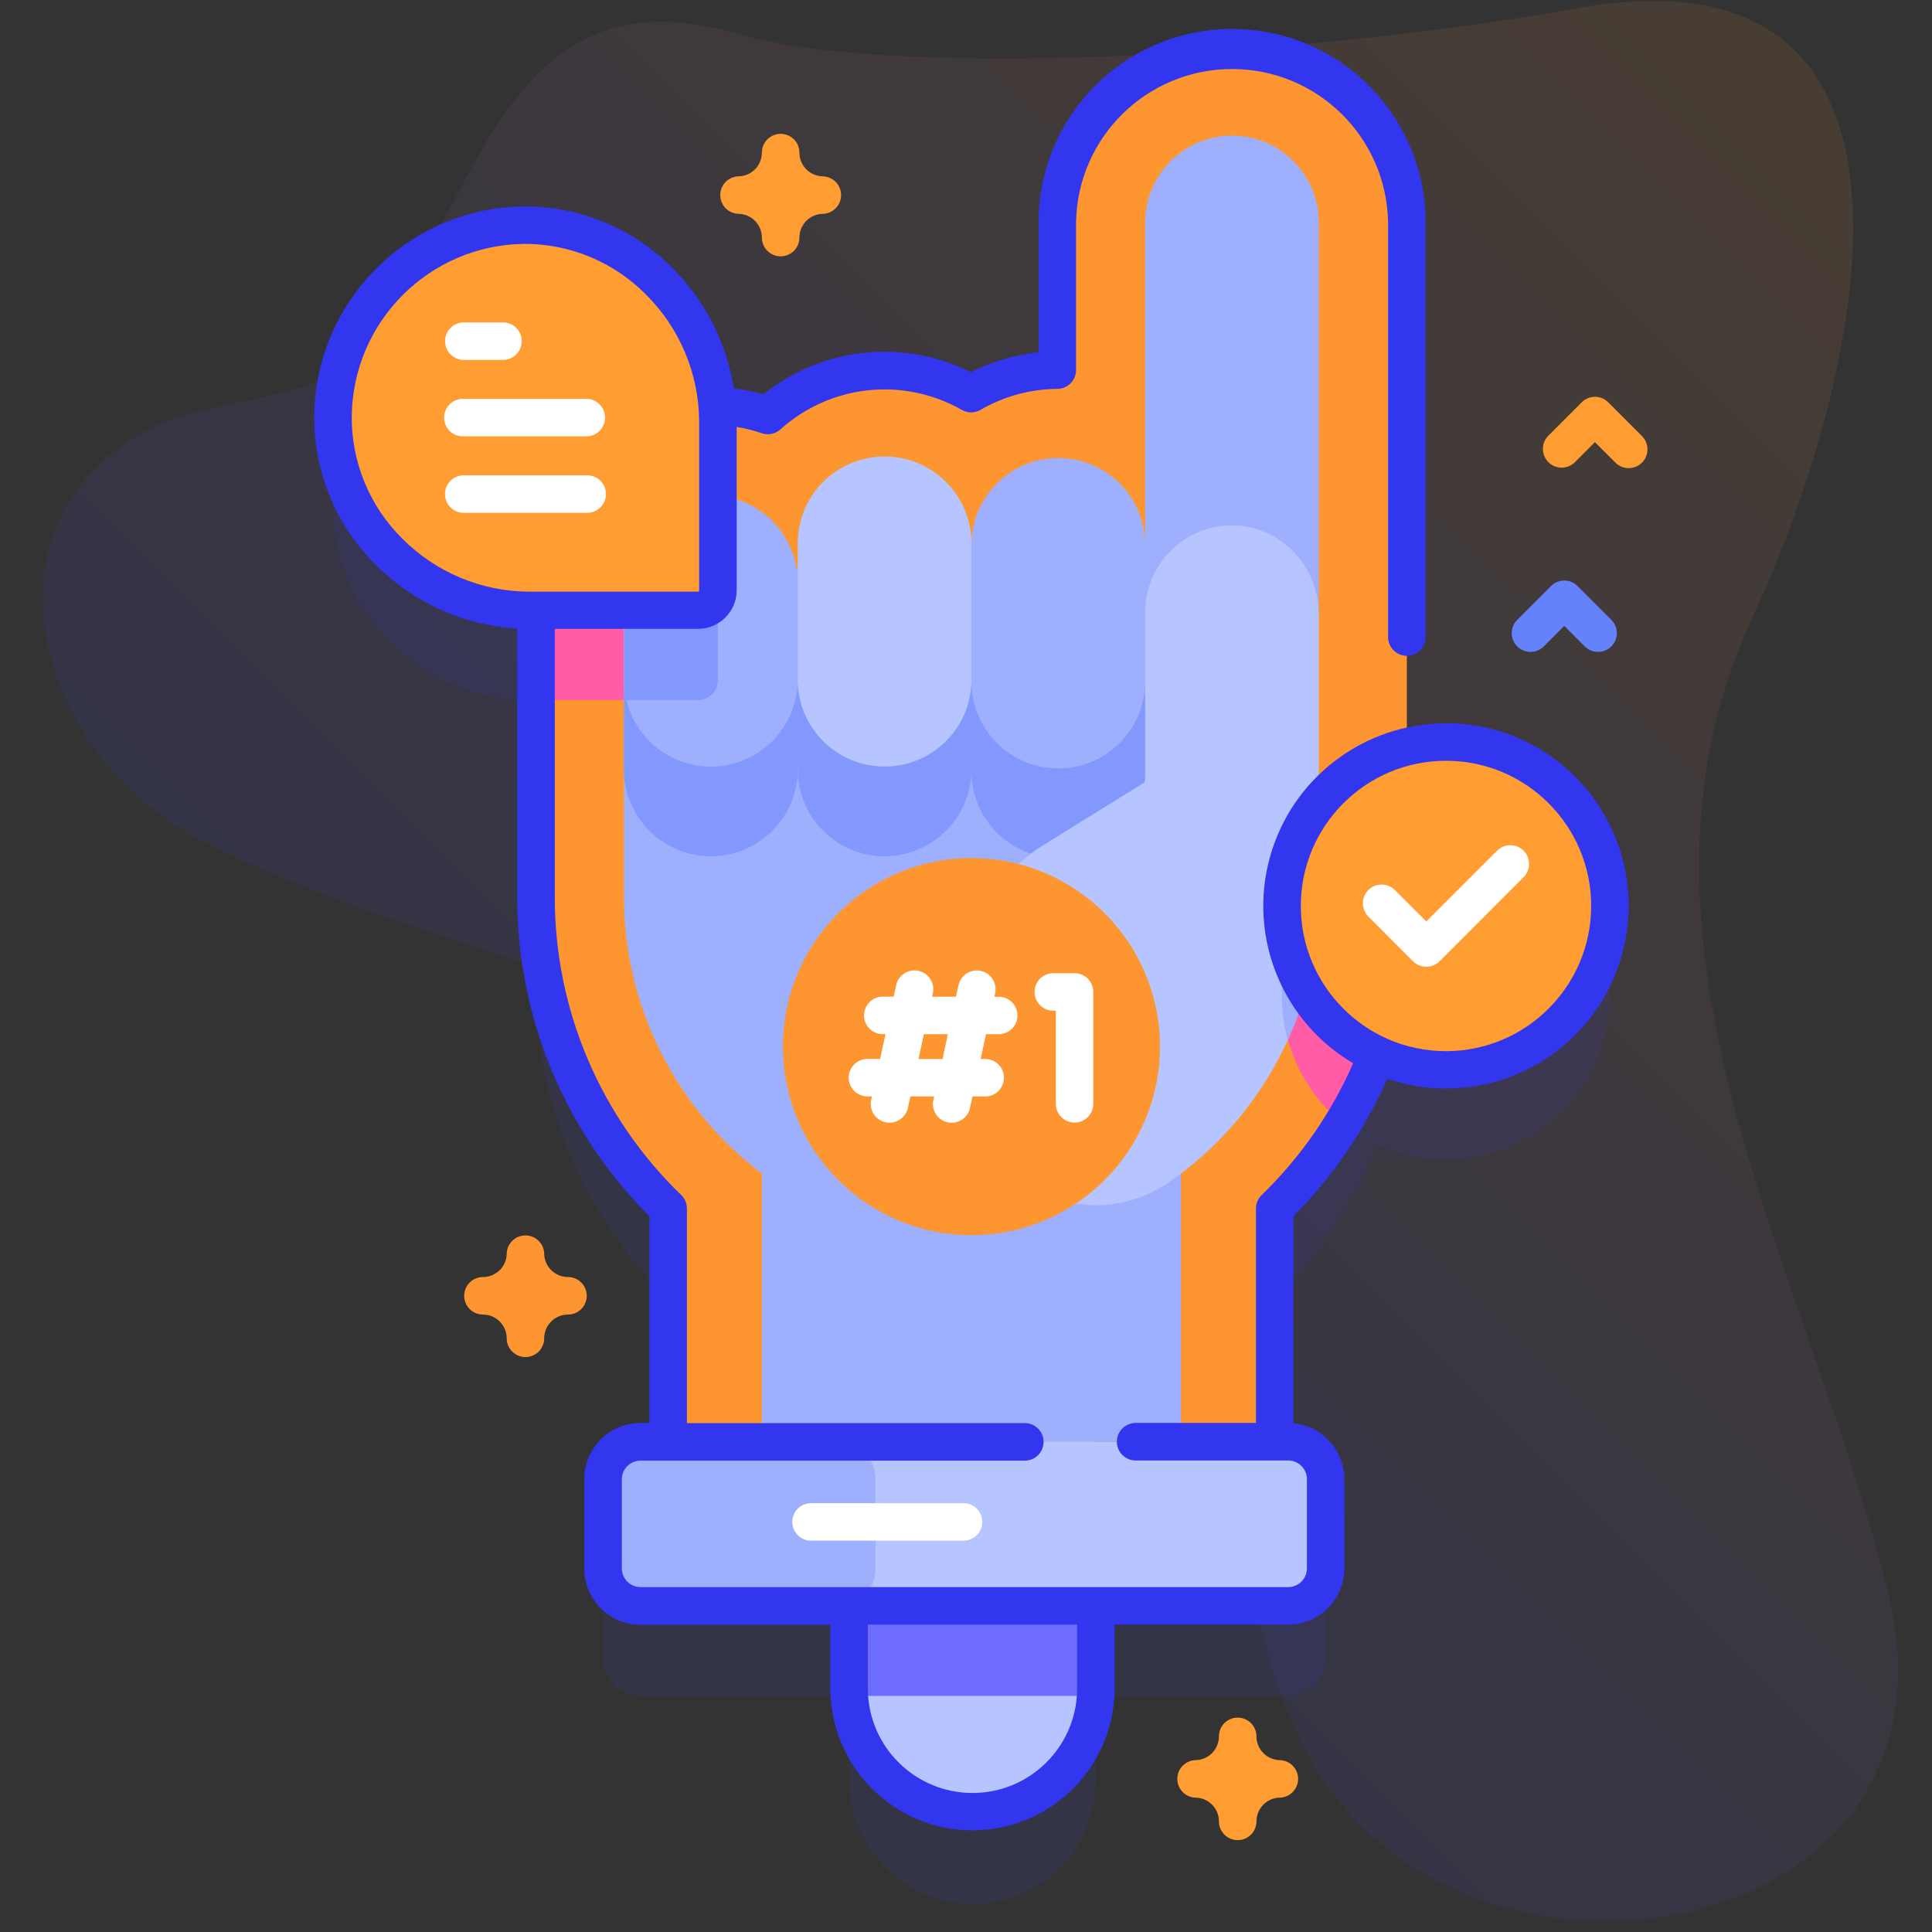
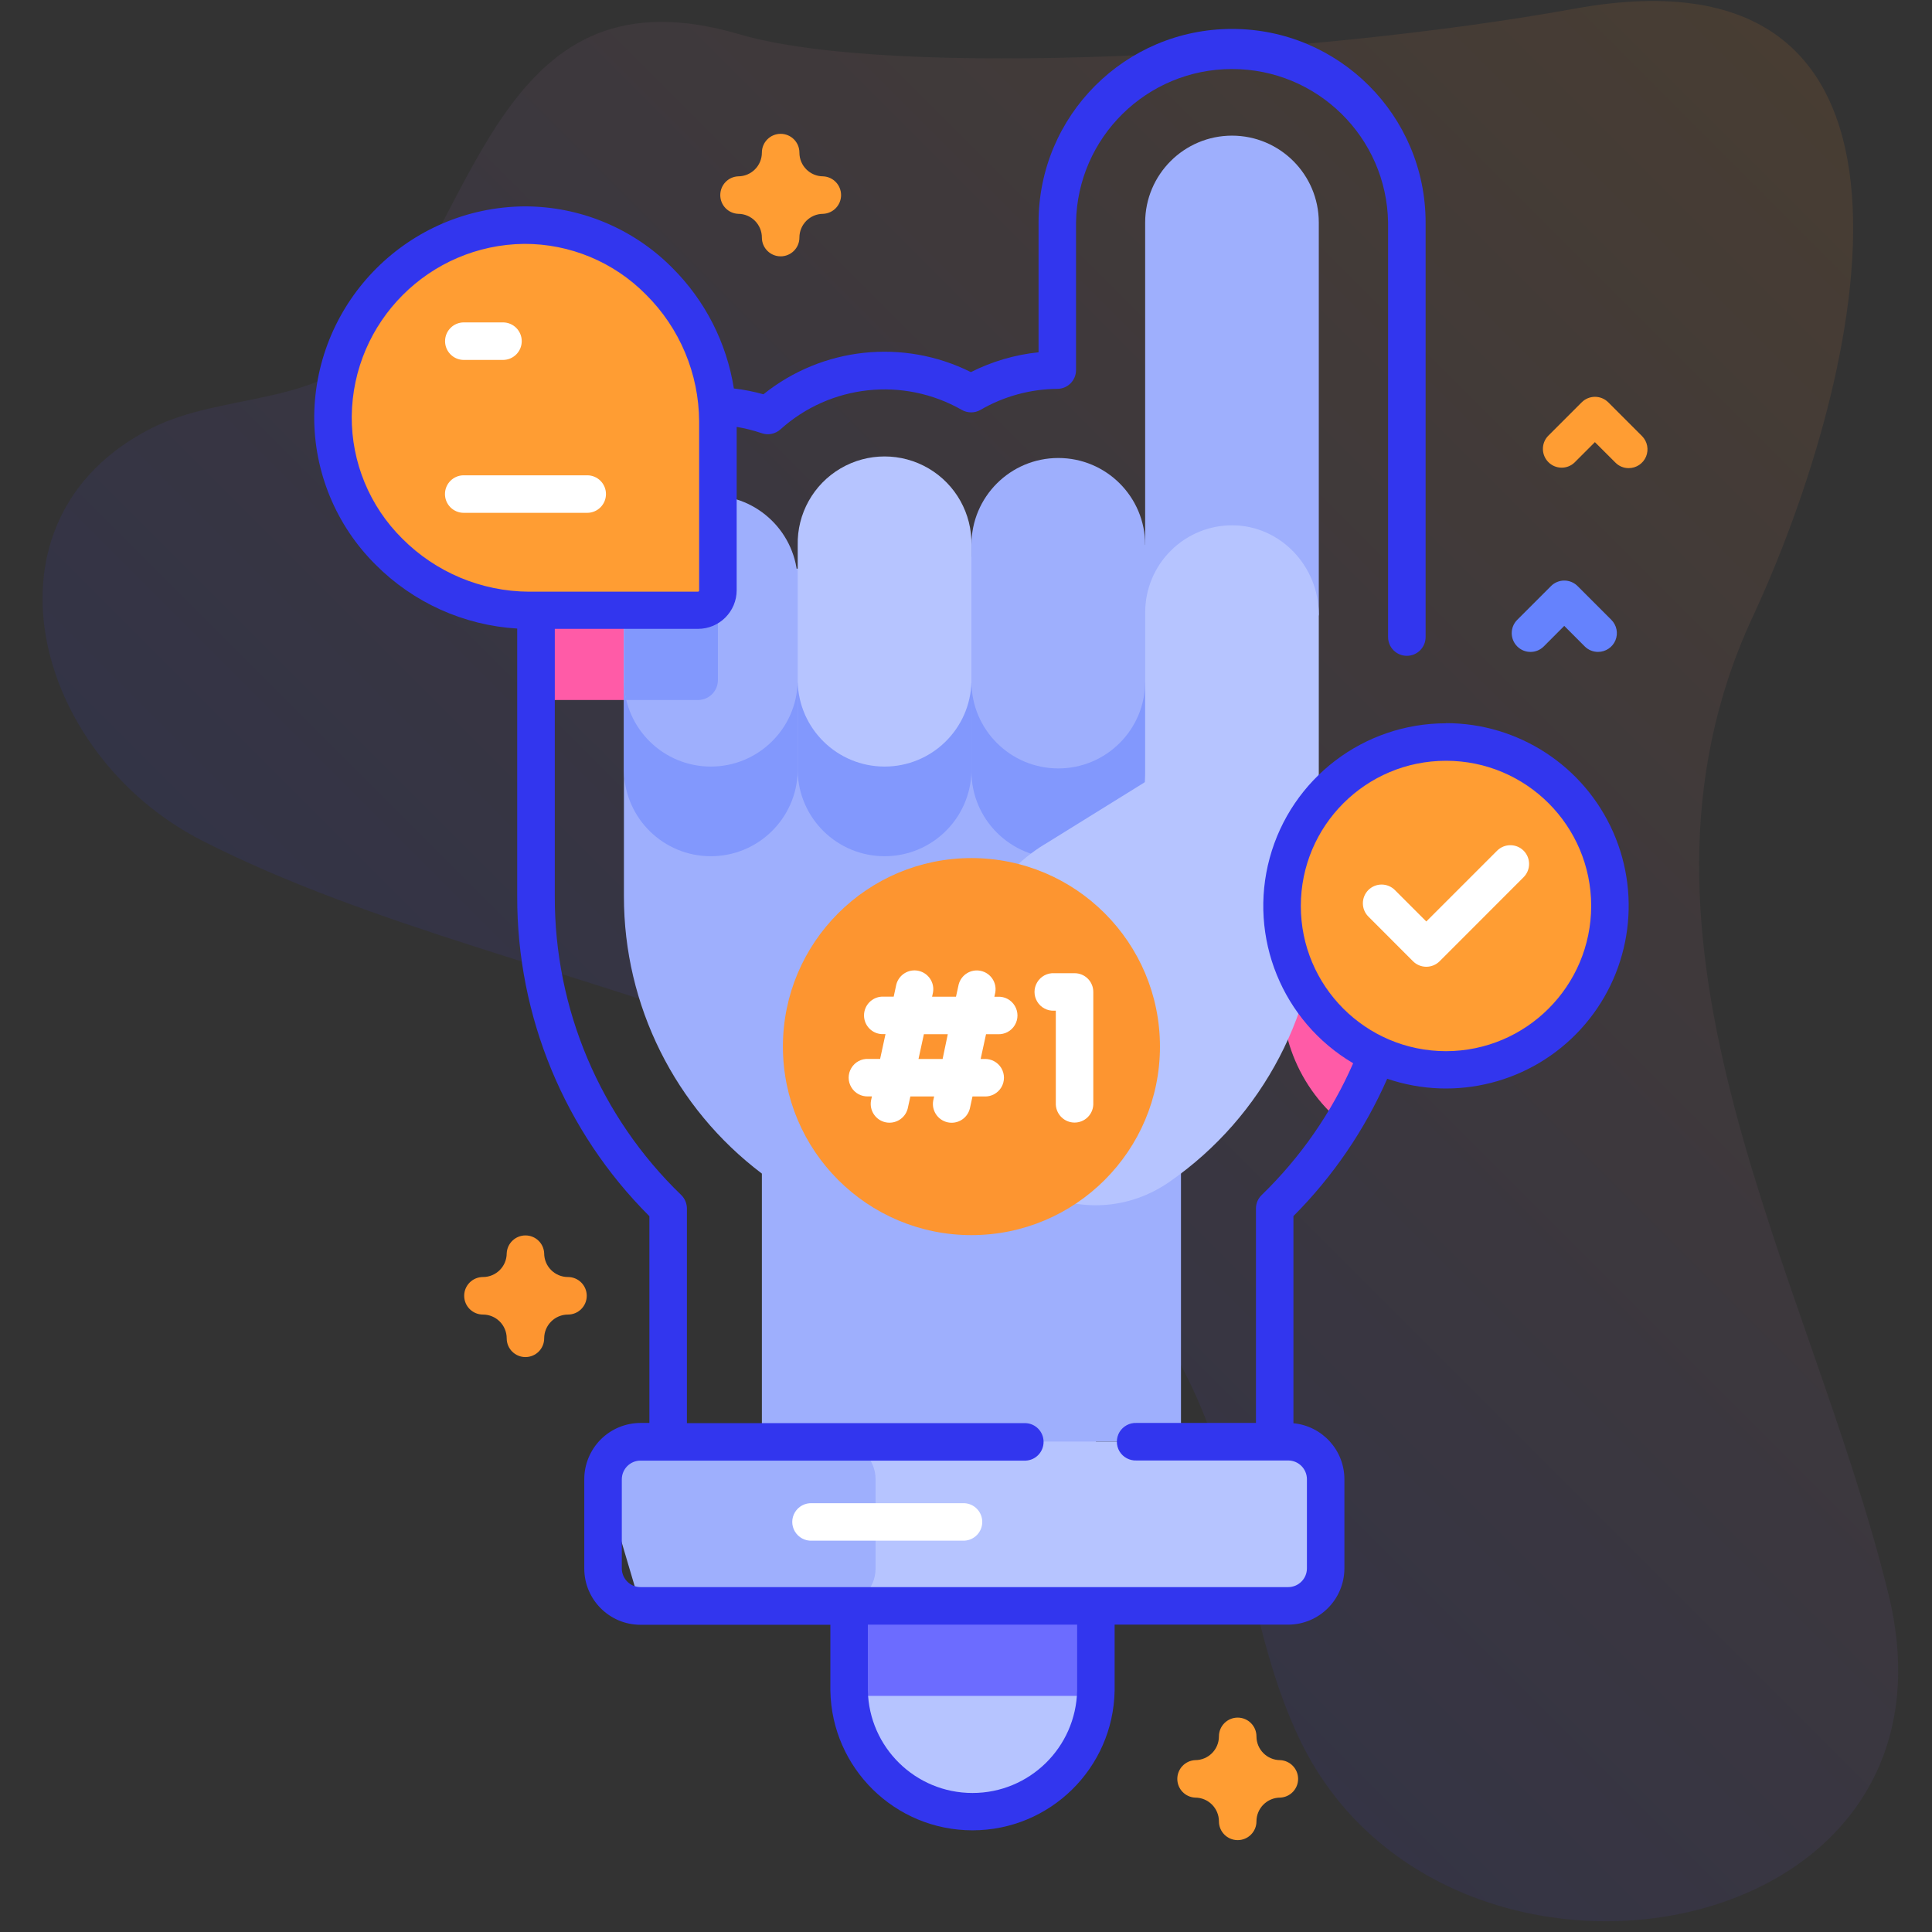
<svg xmlns="http://www.w3.org/2000/svg" xmlns:xlink="http://www.w3.org/1999/xlink" width="150px" height="150px" viewBox="0 0 150 150" version="1.1">
  <rect x="0" y="0" width="150" height="150" fill="#333333" stroke="none" />
  <defs>
    <linearGradient id="linear0" gradientUnits="userSpaceOnUse" x1="172.27" y1="-26.26" x2="456.61" y2="258.07" gradientTransform="matrix(0.328,0,0,-0.328,0,99.107)">
      <stop offset="0" style="stop-color:rgb(19.608%,21.176%,93.333%);stop-opacity:0.102;" />
      <stop offset="1" style="stop-color:rgb(99.216%,58.431%,18.824%);stop-opacity:0.102;" />
    </linearGradient>
    <filter id="alpha" filterUnits="objectBoundingBox" x="0%" y="0%" width="100%" height="100%">
      <feColorMatrix type="matrix" in="SourceGraphic" values="0 0 0 0 1 0 0 0 0 1 0 0 0 0 1 0 0 0 1 0" />
    </filter>
    <mask id="mask0">
      <g filter="url(#alpha)">
-         <rect x="0" y="0" width="150" height="150" style="fill:rgb(0%,0%,0%);fill-opacity:0.102;stroke:none;" />
-       </g>
+         </g>
    </mask>
    <clipPath id="clip1">
      <rect x="0" y="0" width="150" height="150" />
    </clipPath>
    <g id="surface5" clip-path="url(#clip1)">
      <path style=" stroke:none;fill-rule:nonzero;fill:rgb(19.608%,21.176%,93.333%);fill-opacity:1;" d="M 112.266 64.602 C 111.242 64.602 110.223 64.723 109.227 64.969 L 109.227 24.273 C 109.227 16.781 103.152 10.703 95.66 10.703 C 88.164 10.703 82.09 16.781 82.09 24.273 L 82.09 35.727 C 79.738 35.738 77.43 36.363 75.395 37.543 C 70.316 34.645 63.957 35.328 59.613 39.238 C 58.344 38.801 57.016 38.555 55.676 38.512 C 55.082 30.746 48.57 24.414 40.691 24.469 C 32.523 24.527 25.914 31.133 25.852 39.305 C 25.793 47.586 32.785 54.359 41.062 54.359 L 41.617 54.359 L 41.617 76.582 C 41.613 85.715 45.316 94.457 51.879 100.812 L 51.879 118.922 L 49.734 118.922 C 48.125 118.922 46.824 120.227 46.824 121.832 L 46.824 128.758 C 46.824 130.363 48.125 131.668 49.734 131.668 L 65.93 131.668 L 65.93 138.23 C 65.93 143.523 70.219 147.812 75.508 147.812 C 80.801 147.812 85.09 143.523 85.09 138.23 L 85.09 131.668 L 100.012 131.668 C 101.621 131.668 102.926 130.367 102.926 128.758 L 102.926 121.832 C 102.926 120.227 101.621 118.922 100.012 118.922 L 98.973 118.922 L 98.973 100.812 C 102.441 97.445 105.148 93.375 106.914 88.875 C 111.641 91.055 117.219 90.133 120.996 86.555 C 124.773 82.973 125.988 77.453 124.066 72.617 C 122.145 67.781 117.473 64.602 112.266 64.59 Z M 112.266 64.602 " />
    </g>
  </defs>
  <g id="surface1">
    <path style=" stroke:none;fill-rule:nonzero;fill:url(#linear0);" d="M 146.621 123.77 C 140.547 98.965 124.352 73.141 136.07 47.914 C 144.84 29.02 152.477 -4.816 122.258 0.672 C 101.941 4.363 69.266 6.145 57.391 2.656 C 39.102 -2.707 37.234 15.723 28.699 26.691 C 24.957 31.504 17.27 30.484 11.812 33.219 C -2.207 40.27 2.512 58.551 15.703 65.273 C 41.852 78.602 79.844 79.164 92.922 108.527 C 96.699 117.008 96.902 126.668 100.906 135.043 C 112.016 158.301 153.441 151.645 146.621 123.77 Z M 146.621 123.77 " />
    <use xlink:href="#surface5" mask="url(#mask0)" />
    <path style=" stroke:none;fill-rule:nonzero;fill:rgb(71.373%,76.863%,100%);fill-opacity:1;" d="M 75.504 140.824 C 70.215 140.824 65.926 136.535 65.926 131.246 L 65.926 101.223 L 85.086 101.223 L 85.086 131.246 C 85.086 136.535 80.797 140.824 75.504 140.824 Z M 75.504 140.824 " />
    <path style=" stroke:none;fill-rule:nonzero;fill:rgb(42.353%,42.353%,100%);fill-opacity:1;" d="M 85.086 118.922 L 85.086 131.246 C 85.086 131.387 85.086 131.527 85.086 131.668 L 65.938 131.668 C 65.938 131.527 65.938 131.387 65.938 131.246 L 65.938 118.922 Z M 85.086 118.922 " />
-     <path style=" stroke:none;fill-rule:nonzero;fill:rgb(99.216%,58.431%,18.824%);fill-opacity:1;" d="M 95.66 3.703 C 88.168 3.715 82.098 9.785 82.09 17.273 L 82.09 28.73 C 79.738 28.742 77.43 29.367 75.395 30.547 C 70.32 27.645 63.953 28.328 59.613 32.242 C 58.188 31.75 56.695 31.5 55.188 31.504 C 47.695 31.512 41.625 37.582 41.617 45.074 L 41.617 69.594 C 41.609 78.727 45.312 87.473 51.875 93.824 L 51.875 111.938 L 98.969 111.938 L 98.969 93.824 C 105.531 87.469 109.234 78.727 109.227 69.59 L 109.227 17.273 C 109.219 9.785 103.148 3.715 95.66 3.703 Z M 95.66 3.703 " />
    <path style=" stroke:none;fill-rule:nonzero;fill:rgb(100%,35.686%,65.49%);fill-opacity:1;" d="M 55.738 39.676 L 55.738 52.801 C 55.738 53.656 55.047 54.348 54.195 54.348 L 41.617 54.348 L 41.617 45.062 C 41.629 38.25 46.676 32.5 53.43 31.605 C 54.941 34.027 55.742 36.824 55.738 39.676 Z M 55.738 39.676 " />
    <path style=" stroke:none;fill-rule:nonzero;fill:rgb(100%,35.686%,65.49%);fill-opacity:1;" d="M 109.227 64.977 L 109.227 69.605 C 109.234 75.828 107.512 81.934 104.254 87.234 C 100.496 84.191 98.785 79.281 99.84 74.562 C 100.895 69.844 104.531 66.129 109.227 64.977 Z M 109.227 64.977 " />
    <path style=" stroke:none;fill-rule:nonzero;fill:rgb(61.961%,68.627%,99.216%);fill-opacity:1;" d="M 95.66 10.531 C 91.934 10.531 88.914 13.551 88.91 17.273 L 88.91 42.301 L 48.441 45.07 L 48.441 69.59 C 48.434 78.051 52.402 86.02 59.152 91.117 L 59.152 111.938 L 91.691 111.938 L 91.691 91.117 L 102.391 47.707 L 102.391 17.273 C 102.391 13.551 99.371 10.531 95.645 10.531 Z M 95.66 10.531 " />
    <path style=" stroke:none;fill-rule:nonzero;fill:rgb(50.98%,59.608%,99.216%);fill-opacity:1;" d="M 48.441 53.023 L 48.441 59.879 C 48.523 63.547 51.52 66.477 55.188 66.477 C 58.855 66.477 61.852 63.547 61.934 59.879 L 61.934 53.023 Z M 48.441 53.023 " />
    <path style=" stroke:none;fill-rule:nonzero;fill:rgb(50.98%,59.608%,99.216%);fill-opacity:1;" d="M 61.934 53.023 L 61.934 59.879 C 62.012 63.547 65.008 66.477 68.68 66.477 C 72.348 66.477 75.344 63.547 75.422 59.879 L 75.422 53.023 Z M 61.934 53.023 " />
    <path style=" stroke:none;fill-rule:nonzero;fill:rgb(50.98%,59.608%,99.216%);fill-opacity:1;" d="M 75.422 53.023 L 75.422 59.879 C 75.422 63.602 78.441 66.621 82.168 66.621 C 85.891 66.621 88.91 63.602 88.91 59.879 L 88.91 53.023 Z M 75.422 53.023 " />
    <path style=" stroke:none;fill-rule:nonzero;fill:rgb(61.961%,68.627%,99.216%);fill-opacity:1;" d="M 48.441 45.07 C 48.523 41.402 51.52 38.473 55.188 38.473 C 58.855 38.473 61.852 41.402 61.934 45.07 L 61.934 52.918 C 61.852 56.586 58.855 59.516 55.188 59.516 C 51.52 59.516 48.523 56.586 48.441 52.918 Z M 48.441 45.07 " />
    <path style=" stroke:none;fill-rule:nonzero;fill:rgb(50.98%,59.608%,99.216%);fill-opacity:1;" d="M 55.738 39.676 L 55.738 52.801 C 55.738 53.656 55.047 54.348 54.195 54.348 L 48.613 54.348 C 48.508 53.875 48.457 53.391 48.457 52.906 L 48.457 45.07 C 48.457 41.344 51.48 38.324 55.203 38.328 C 55.367 38.328 55.531 38.328 55.695 38.348 C 55.738 38.785 55.758 39.227 55.758 39.676 Z M 55.738 39.676 " />
    <path style=" stroke:none;fill-rule:nonzero;fill:rgb(71.373%,76.863%,100%);fill-opacity:1;" d="M 75.422 42.301 L 75.422 42.332 C 75.477 39.887 74.203 37.605 72.094 36.367 C 69.984 35.129 67.371 35.129 65.262 36.367 C 63.152 37.605 61.879 39.887 61.934 42.332 L 61.934 52.918 C 62.012 56.586 65.008 59.516 68.68 59.516 C 72.348 59.516 75.344 56.586 75.422 52.918 Z M 75.422 42.301 " />
    <path style=" stroke:none;fill-rule:nonzero;fill:rgb(61.961%,68.627%,99.216%);fill-opacity:1;" d="M 88.91 42.301 C 88.91 38.578 85.891 35.559 82.168 35.559 C 78.441 35.559 75.422 38.578 75.422 42.301 L 75.422 52.918 C 75.422 56.641 78.441 59.66 82.168 59.66 C 85.891 59.66 88.91 56.641 88.91 52.918 Z M 88.91 42.301 " />
    <path style=" stroke:none;fill-rule:nonzero;fill:rgb(71.373%,76.863%,100%);fill-opacity:1;" d="M 81.098 65.559 L 88.914 60.711 L 88.914 47.531 C 88.914 45.734 89.633 44.008 90.914 42.742 C 92.191 41.473 93.922 40.77 95.719 40.785 C 99.438 40.82 102.391 43.977 102.391 47.703 L 102.391 69.59 C 102.395 78.418 98.078 86.691 90.832 91.734 C 84.266 96.328 75.23 91.824 74.93 83.82 L 74.676 77.062 C 74.676 72.379 77.098 68.023 81.086 65.559 Z M 81.098 65.559 " />
-     <path style=" stroke:none;fill-rule:nonzero;fill:rgb(61.961%,68.627%,99.216%);fill-opacity:1;" d="M 102.391 69.285 L 102.391 69.59 C 102.395 73.438 101.574 77.242 99.984 80.746 C 98.879 76.762 99.773 72.488 102.391 69.285 Z M 102.391 69.285 " />
    <path style=" stroke:none;fill-rule:nonzero;fill:rgb(71.373%,76.863%,100%);fill-opacity:1;" d="M 100.012 124.68 L 65.07 124.68 L 65.07 111.938 L 100.012 111.938 C 101.617 111.938 102.922 113.238 102.922 114.848 L 102.922 121.766 C 102.922 123.375 101.617 124.68 100.012 124.68 Z M 100.012 124.68 " />
-     <path style=" stroke:none;fill-rule:nonzero;fill:rgb(61.961%,68.627%,99.216%);fill-opacity:1;" d="M 65.07 124.68 L 49.73 124.68 C 48.125 124.68 46.82 123.375 46.82 121.766 L 46.82 114.859 C 46.82 113.25 48.125 111.949 49.73 111.949 L 65.07 111.949 C 66.676 111.949 67.98 113.25 67.98 114.859 L 67.98 121.781 C 67.973 123.383 66.672 124.68 65.07 124.68 Z M 65.07 124.68 " />
+     <path style=" stroke:none;fill-rule:nonzero;fill:rgb(61.961%,68.627%,99.216%);fill-opacity:1;" d="M 65.07 124.68 L 49.73 124.68 L 46.82 114.859 C 46.82 113.25 48.125 111.949 49.73 111.949 L 65.07 111.949 C 66.676 111.949 67.98 113.25 67.98 114.859 L 67.98 121.781 C 67.973 123.383 66.672 124.68 65.07 124.68 Z M 65.07 124.68 " />
    <path style=" stroke:none;fill-rule:nonzero;fill:rgb(100%,100%,100%);fill-opacity:1;" d="M 74.871 119.617 L 63.039 119.617 C 62.5 119.645 61.996 119.371 61.719 118.91 C 61.441 118.449 61.441 117.875 61.719 117.414 C 61.996 116.953 62.5 116.684 63.039 116.707 L 74.871 116.707 C 75.648 116.742 76.262 117.383 76.262 118.164 C 76.262 118.941 75.648 119.582 74.871 119.617 Z M 74.871 119.617 " />
    <path style=" stroke:none;fill-rule:nonzero;fill:rgb(99.216%,58.431%,18.824%);fill-opacity:1;" d="M 90.059 81.258 C 90.059 89.34 83.508 95.895 75.422 95.895 C 67.34 95.895 60.785 89.34 60.785 81.258 C 60.785 73.176 67.34 66.621 75.422 66.621 C 83.508 66.621 90.059 73.176 90.059 81.258 Z M 90.059 81.258 " />
    <path style=" stroke:none;fill-rule:nonzero;fill:rgb(100%,100%,100%);fill-opacity:1;" d="M 83.43 75.559 L 81.844 75.559 C 81.309 75.531 80.801 75.805 80.527 76.266 C 80.25 76.727 80.25 77.301 80.527 77.762 C 80.801 78.223 81.309 78.496 81.844 78.469 L 81.973 78.469 L 81.973 85.766 C 82.012 86.543 82.652 87.156 83.43 87.156 C 84.207 87.156 84.848 86.543 84.883 85.766 L 84.883 77.012 C 84.883 76.207 84.234 75.559 83.43 75.559 Z M 83.43 75.559 " />
    <path style=" stroke:none;fill-rule:nonzero;fill:rgb(100%,100%,100%);fill-opacity:1;" d="M 77.484 77.387 L 77.203 77.387 L 77.273 77.059 C 77.41 76.285 76.914 75.543 76.148 75.379 C 75.387 75.211 74.625 75.68 74.43 76.438 L 74.223 77.383 L 72.367 77.383 L 72.438 77.055 C 72.574 76.285 72.078 75.543 71.312 75.375 C 70.547 75.207 69.789 75.676 69.59 76.434 L 69.387 77.379 L 68.469 77.379 C 67.691 77.418 67.082 78.059 67.082 78.836 C 67.082 79.613 67.691 80.254 68.469 80.289 L 68.75 80.289 L 68.332 82.215 L 67.414 82.215 C 66.879 82.188 66.371 82.461 66.098 82.922 C 65.82 83.383 65.82 83.957 66.098 84.418 C 66.371 84.879 66.879 85.148 67.414 85.125 L 67.695 85.125 L 67.625 85.453 C 67.488 86.223 67.984 86.965 68.75 87.133 C 69.516 87.297 70.277 86.832 70.473 86.074 L 70.68 85.129 L 72.527 85.129 L 72.453 85.457 C 72.316 86.227 72.812 86.969 73.578 87.137 C 74.344 87.301 75.102 86.836 75.297 86.074 L 75.504 85.129 L 76.422 85.129 C 76.957 85.156 77.465 84.883 77.742 84.422 C 78.016 83.961 78.016 83.387 77.742 82.926 C 77.465 82.465 76.957 82.195 76.422 82.219 L 76.137 82.219 L 76.555 80.297 L 77.473 80.297 C 78.008 80.32 78.516 80.051 78.789 79.59 C 79.066 79.129 79.066 78.555 78.789 78.094 C 78.516 77.633 78.008 77.359 77.473 77.387 Z M 73.184 82.219 L 71.312 82.219 L 71.73 80.297 L 73.586 80.297 Z M 73.184 82.219 " />
    <path style=" stroke:none;fill-rule:nonzero;fill:rgb(100%,61.569%,20%);fill-opacity:1;" d="M 40.691 17.477 C 32.52 17.535 25.91 24.145 25.852 32.316 C 25.789 40.598 32.781 47.371 41.062 47.371 L 54.188 47.371 C 54.598 47.371 54.992 47.207 55.281 46.918 C 55.57 46.625 55.734 46.234 55.734 45.824 L 55.734 32.695 C 55.738 24.41 48.965 17.422 40.691 17.477 Z M 40.691 17.477 " />
    <path style=" stroke:none;fill-rule:nonzero;fill:rgb(100%,100%,100%);fill-opacity:1;" d="M 39.051 27.945 L 36.012 27.945 C 35.207 27.945 34.555 27.293 34.555 26.488 C 34.555 25.684 35.207 25.031 36.012 25.031 L 39.051 25.031 C 39.855 25.031 40.508 25.684 40.508 26.488 C 40.508 27.293 39.855 27.945 39.051 27.945 Z M 39.051 27.945 " />
-     <path style=" stroke:none;fill-rule:nonzero;fill:rgb(100%,100%,100%);fill-opacity:1;" d="M 45.59 33.879 L 36.004 33.879 C 35.469 33.906 34.961 33.633 34.684 33.172 C 34.41 32.711 34.41 32.137 34.684 31.676 C 34.961 31.215 35.469 30.945 36.004 30.969 L 45.59 30.969 C 46.367 31.008 46.977 31.648 46.977 32.426 C 46.977 33.203 46.367 33.844 45.59 33.879 Z M 45.59 33.879 " />
    <path style=" stroke:none;fill-rule:nonzero;fill:rgb(100%,100%,100%);fill-opacity:1;" d="M 45.59 39.816 L 36.004 39.816 C 35.199 39.816 34.547 39.164 34.547 38.359 C 34.547 37.555 35.199 36.902 36.004 36.902 L 45.59 36.902 C 46.395 36.902 47.047 37.555 47.047 38.359 C 47.047 39.164 46.395 39.816 45.59 39.816 Z M 45.59 39.816 " />
    <path style=" stroke:none;fill-rule:nonzero;fill:rgb(100%,61.569%,20%);fill-opacity:1;" d="M 124.992 70.34 C 124.992 77.371 119.293 83.07 112.266 83.07 C 105.234 83.07 99.535 77.371 99.535 70.34 C 99.535 63.309 105.234 57.609 112.266 57.609 C 119.293 57.609 124.992 63.309 124.992 70.34 Z M 124.992 70.34 " />
    <path style=" stroke:none;fill-rule:nonzero;fill:rgb(19.608%,21.176%,93.333%);fill-opacity:1;" d="M 112.266 56.156 C 105.871 56.156 100.266 60.434 98.582 66.602 C 96.898 72.773 99.555 79.305 105.059 82.551 C 103.379 86.391 100.965 89.863 97.957 92.781 C 97.672 93.055 97.512 93.43 97.512 93.824 L 97.512 110.477 L 88.238 110.477 C 87.703 110.453 87.195 110.727 86.918 111.184 C 86.645 111.645 86.645 112.223 86.918 112.684 C 87.195 113.145 87.703 113.414 88.238 113.391 L 100.012 113.391 C 100.816 113.391 101.469 114.043 101.469 114.848 L 101.469 121.766 C 101.469 122.57 100.816 123.223 100.012 123.223 L 49.73 123.223 C 48.926 123.223 48.277 122.57 48.277 121.766 L 48.277 114.859 C 48.277 114.055 48.926 113.402 49.73 113.402 L 79.637 113.402 C 80.414 113.367 81.023 112.727 81.023 111.945 C 81.023 111.168 80.414 110.527 79.637 110.492 L 53.332 110.492 L 53.332 93.82 C 53.328 93.426 53.168 93.051 52.887 92.777 C 46.594 86.707 43.051 78.336 43.074 69.59 L 43.074 48.824 L 54.195 48.824 C 55.852 48.824 57.195 47.48 57.195 45.824 L 57.195 33.145 C 57.855 33.254 58.504 33.418 59.137 33.633 C 59.637 33.809 60.191 33.695 60.586 33.344 C 64.461 29.848 70.141 29.238 74.672 31.824 C 75.121 32.082 75.676 32.082 76.125 31.824 C 77.938 30.77 79.996 30.207 82.094 30.191 C 82.895 30.188 83.543 29.535 83.543 28.734 L 83.543 17.273 C 83.652 10.66 89.043 5.359 95.656 5.359 C 102.27 5.359 107.664 10.66 107.77 17.273 L 107.77 49.461 C 107.77 50.266 108.422 50.918 109.227 50.918 C 110.031 50.918 110.684 50.266 110.684 49.461 L 110.684 17.273 C 110.684 8.977 103.957 2.246 95.66 2.246 C 87.359 2.246 80.633 8.977 80.633 17.273 L 80.633 27.352 C 78.801 27.539 77.023 28.062 75.379 28.891 C 70.137 26.27 63.848 26.941 59.273 30.613 C 58.52 30.402 57.754 30.25 56.977 30.16 C 56.414 26.609 54.742 23.328 52.195 20.793 C 49.156 17.727 45.012 16.008 40.691 16.023 C 31.734 16.113 24.492 23.348 24.395 32.309 C 24.371 36.637 26.09 40.793 29.164 43.844 C 32.098 46.789 36.008 48.551 40.156 48.801 L 40.156 69.59 C 40.133 78.906 43.824 87.844 50.418 94.426 L 50.418 110.477 L 49.73 110.477 C 48.57 110.48 47.457 110.941 46.637 111.762 C 45.82 112.586 45.359 113.699 45.363 114.859 L 45.363 121.781 C 45.363 124.191 47.32 126.148 49.73 126.148 L 64.469 126.148 L 64.469 131.258 C 64.574 137.277 69.484 142.105 75.504 142.105 C 81.523 142.105 86.434 137.277 86.539 131.258 L 86.539 126.137 L 100.012 126.137 C 102.422 126.133 104.375 124.18 104.379 121.766 L 104.379 114.859 C 104.383 112.602 102.668 110.715 100.422 110.5 L 100.422 94.418 C 103.484 91.344 105.953 87.73 107.703 83.754 C 113.027 85.566 118.922 84.059 122.723 79.91 C 126.523 75.762 127.516 69.762 125.25 64.613 C 122.98 59.465 117.887 56.141 112.262 56.145 Z M 27.309 32.328 C 27.387 24.969 33.332 19.02 40.691 18.934 C 44.25 18.922 47.66 20.34 50.156 22.875 C 52.781 25.48 54.262 29.02 54.281 32.719 L 54.281 45.844 C 54.281 45.895 54.238 45.938 54.188 45.938 L 41.062 45.938 C 37.367 45.918 33.832 44.434 31.23 41.816 C 28.699 39.309 27.285 35.891 27.309 32.328 Z M 83.629 131.246 C 83.539 135.668 79.926 139.207 75.504 139.207 C 71.078 139.207 67.469 135.668 67.379 131.246 L 67.379 126.137 L 83.629 126.137 Z M 112.266 81.613 C 106.039 81.609 100.992 76.562 100.996 70.336 C 100.996 64.113 106.043 59.066 112.27 59.066 C 118.492 59.066 123.539 64.113 123.539 70.34 C 123.531 76.562 118.488 81.605 112.266 81.613 Z M 112.266 81.613 " />
    <path style=" stroke:none;fill-rule:nonzero;fill:rgb(100%,100%,100%);fill-opacity:1;" d="M 110.738 75.059 C 110.352 75.059 109.98 74.906 109.707 74.633 L 106.238 71.16 C 105.672 70.594 105.672 69.672 106.238 69.102 C 106.809 68.535 107.727 68.535 108.297 69.102 L 110.738 71.543 L 116.234 66.047 C 116.805 65.48 117.723 65.48 118.293 66.047 C 118.859 66.617 118.859 67.535 118.293 68.105 L 111.77 74.633 C 111.496 74.906 111.125 75.059 110.738 75.059 Z M 110.738 75.059 " />
    <path style=" stroke:none;fill-rule:nonzero;fill:rgb(99.216%,58.431%,18.824%);fill-opacity:1;" d="M 40.793 105.363 C 39.992 105.363 39.34 104.711 39.34 103.91 C 39.34 102.891 38.516 102.062 37.496 102.062 C 36.691 102.062 36.039 101.41 36.039 100.605 C 36.039 99.801 36.691 99.148 37.496 99.148 C 38.516 99.148 39.34 98.324 39.34 97.305 C 39.379 96.527 40.02 95.918 40.797 95.918 C 41.574 95.918 42.215 96.527 42.25 97.305 C 42.25 98.324 43.078 99.148 44.098 99.148 C 44.902 99.148 45.555 99.801 45.555 100.605 C 45.555 101.41 44.902 102.062 44.098 102.062 C 43.078 102.062 42.25 102.891 42.25 103.91 C 42.25 104.293 42.098 104.664 41.824 104.938 C 41.551 105.211 41.18 105.363 40.793 105.363 Z M 40.793 105.363 " />
    <path style=" stroke:none;fill-rule:nonzero;fill:rgb(100%,61.569%,20%);fill-opacity:1;" d="M 96.094 142.867 C 95.289 142.867 94.637 142.215 94.637 141.41 C 94.637 140.395 93.812 139.566 92.793 139.566 C 92.016 139.531 91.406 138.891 91.406 138.113 C 91.406 137.336 92.016 136.695 92.793 136.656 C 93.812 136.656 94.637 135.832 94.637 134.812 C 94.637 134.008 95.289 133.355 96.094 133.355 C 96.898 133.355 97.551 134.008 97.551 134.812 C 97.551 135.832 98.379 136.656 99.395 136.656 C 100.172 136.695 100.785 137.336 100.785 138.113 C 100.785 138.891 100.172 139.531 99.395 139.566 C 98.379 139.566 97.551 140.395 97.551 141.41 C 97.551 142.215 96.898 142.867 96.094 142.867 Z M 96.094 142.867 " />
    <path style=" stroke:none;fill-rule:nonzero;fill:rgb(100%,61.569%,20%);fill-opacity:1;" d="M 60.609 19.902 C 59.805 19.902 59.152 19.25 59.152 18.445 C 59.152 17.43 58.328 16.602 57.309 16.602 C 56.531 16.566 55.922 15.926 55.922 15.148 C 55.922 14.367 56.531 13.727 57.309 13.691 C 58.328 13.691 59.152 12.867 59.152 11.848 C 59.152 11.043 59.805 10.391 60.609 10.391 C 61.414 10.391 62.066 11.043 62.066 11.848 C 62.066 12.867 62.891 13.691 63.91 13.691 C 64.688 13.727 65.301 14.367 65.301 15.148 C 65.301 15.926 64.688 16.566 63.91 16.602 C 62.891 16.602 62.066 17.43 62.066 18.445 C 62.066 19.25 61.414 19.902 60.609 19.902 Z M 60.609 19.902 " />
    <path style=" stroke:none;fill-rule:nonzero;fill:rgb(100%,61.569%,20%);fill-opacity:1;" d="M 126.449 36.344 C 126.062 36.348 125.691 36.191 125.422 35.918 L 123.828 34.328 L 122.238 35.918 C 121.668 36.453 120.773 36.438 120.219 35.883 C 119.664 35.328 119.645 34.434 120.18 33.859 L 122.805 31.234 C 123.375 30.668 124.293 30.668 124.863 31.234 L 127.488 33.859 C 127.902 34.277 128.023 34.902 127.801 35.445 C 127.574 35.988 127.047 36.344 126.457 36.344 Z M 126.449 36.344 " />
    <path style=" stroke:none;fill-rule:nonzero;fill:rgb(39.608%,50.98%,99.216%);fill-opacity:1;" d="M 124.066 50.613 C 123.684 50.613 123.312 50.461 123.039 50.188 L 121.449 48.594 L 119.859 50.188 C 119.289 50.758 118.367 50.758 117.797 50.188 C 117.227 49.617 117.227 48.695 117.797 48.125 L 120.422 45.5 C 120.695 45.227 121.066 45.074 121.449 45.074 C 121.836 45.074 122.207 45.227 122.48 45.5 L 125.105 48.125 C 125.523 48.543 125.648 49.168 125.422 49.715 C 125.195 50.258 124.664 50.613 124.074 50.613 Z M 124.066 50.613 " />
  </g>
</svg>